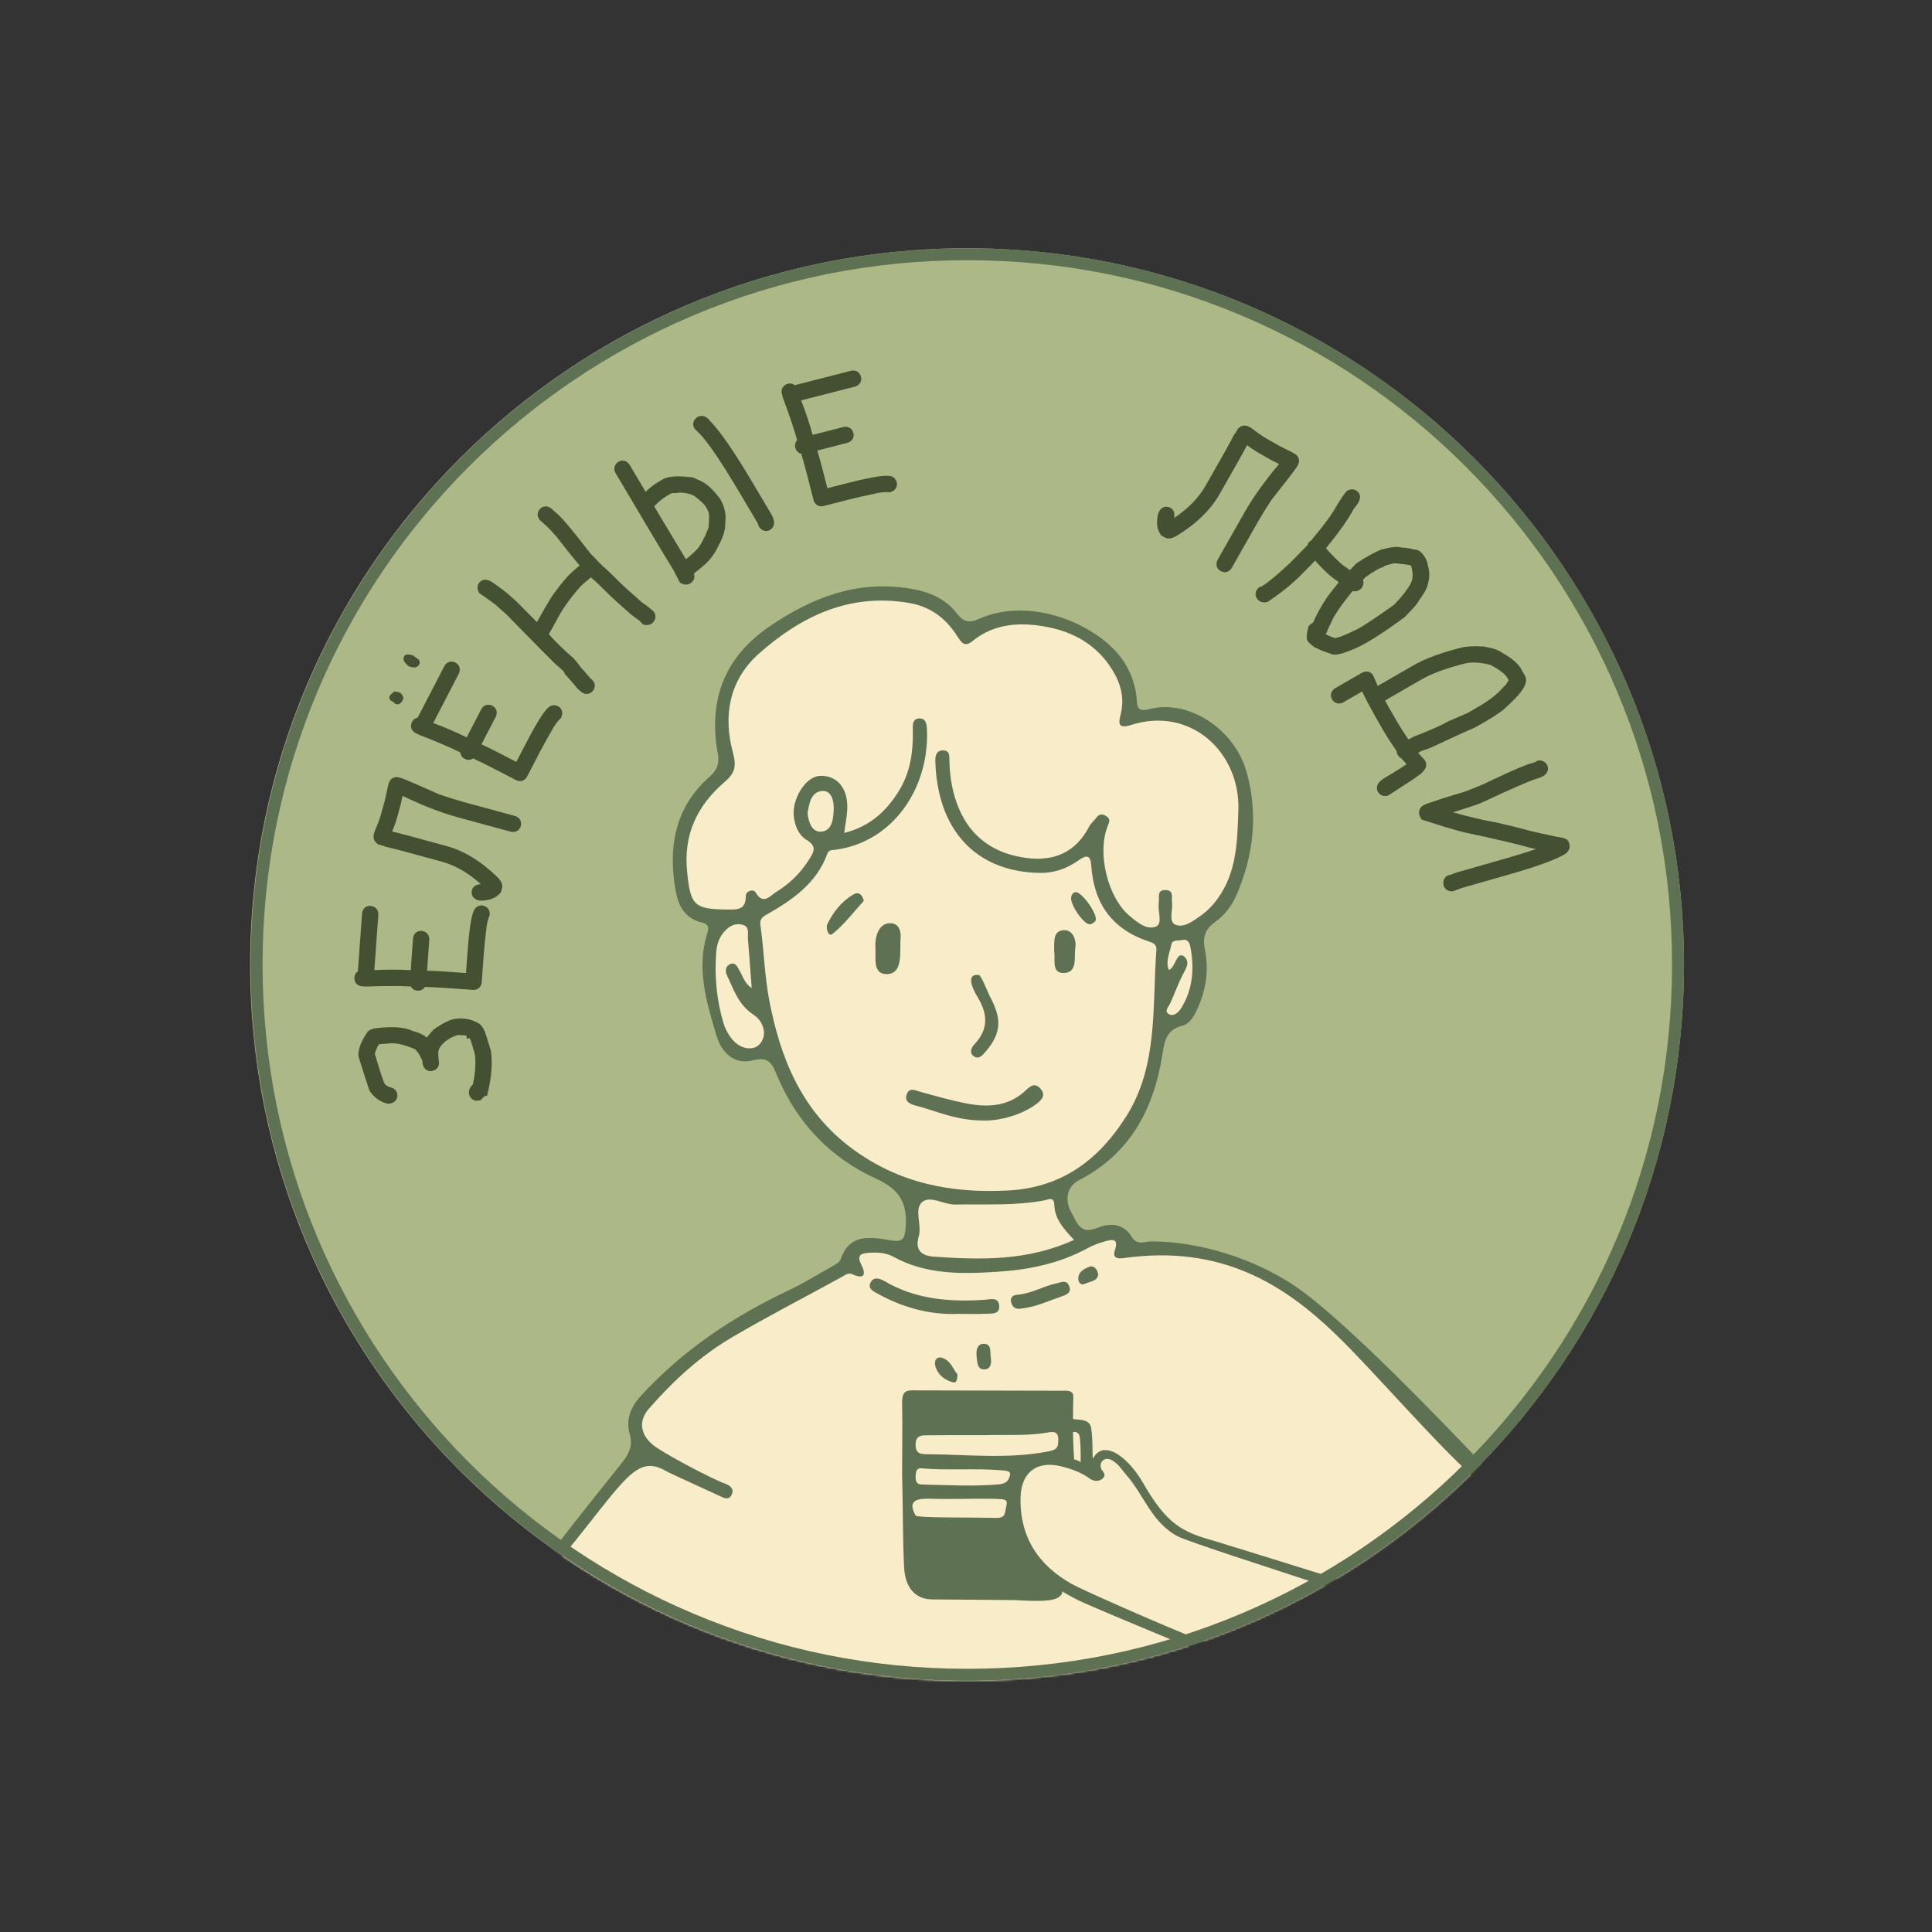
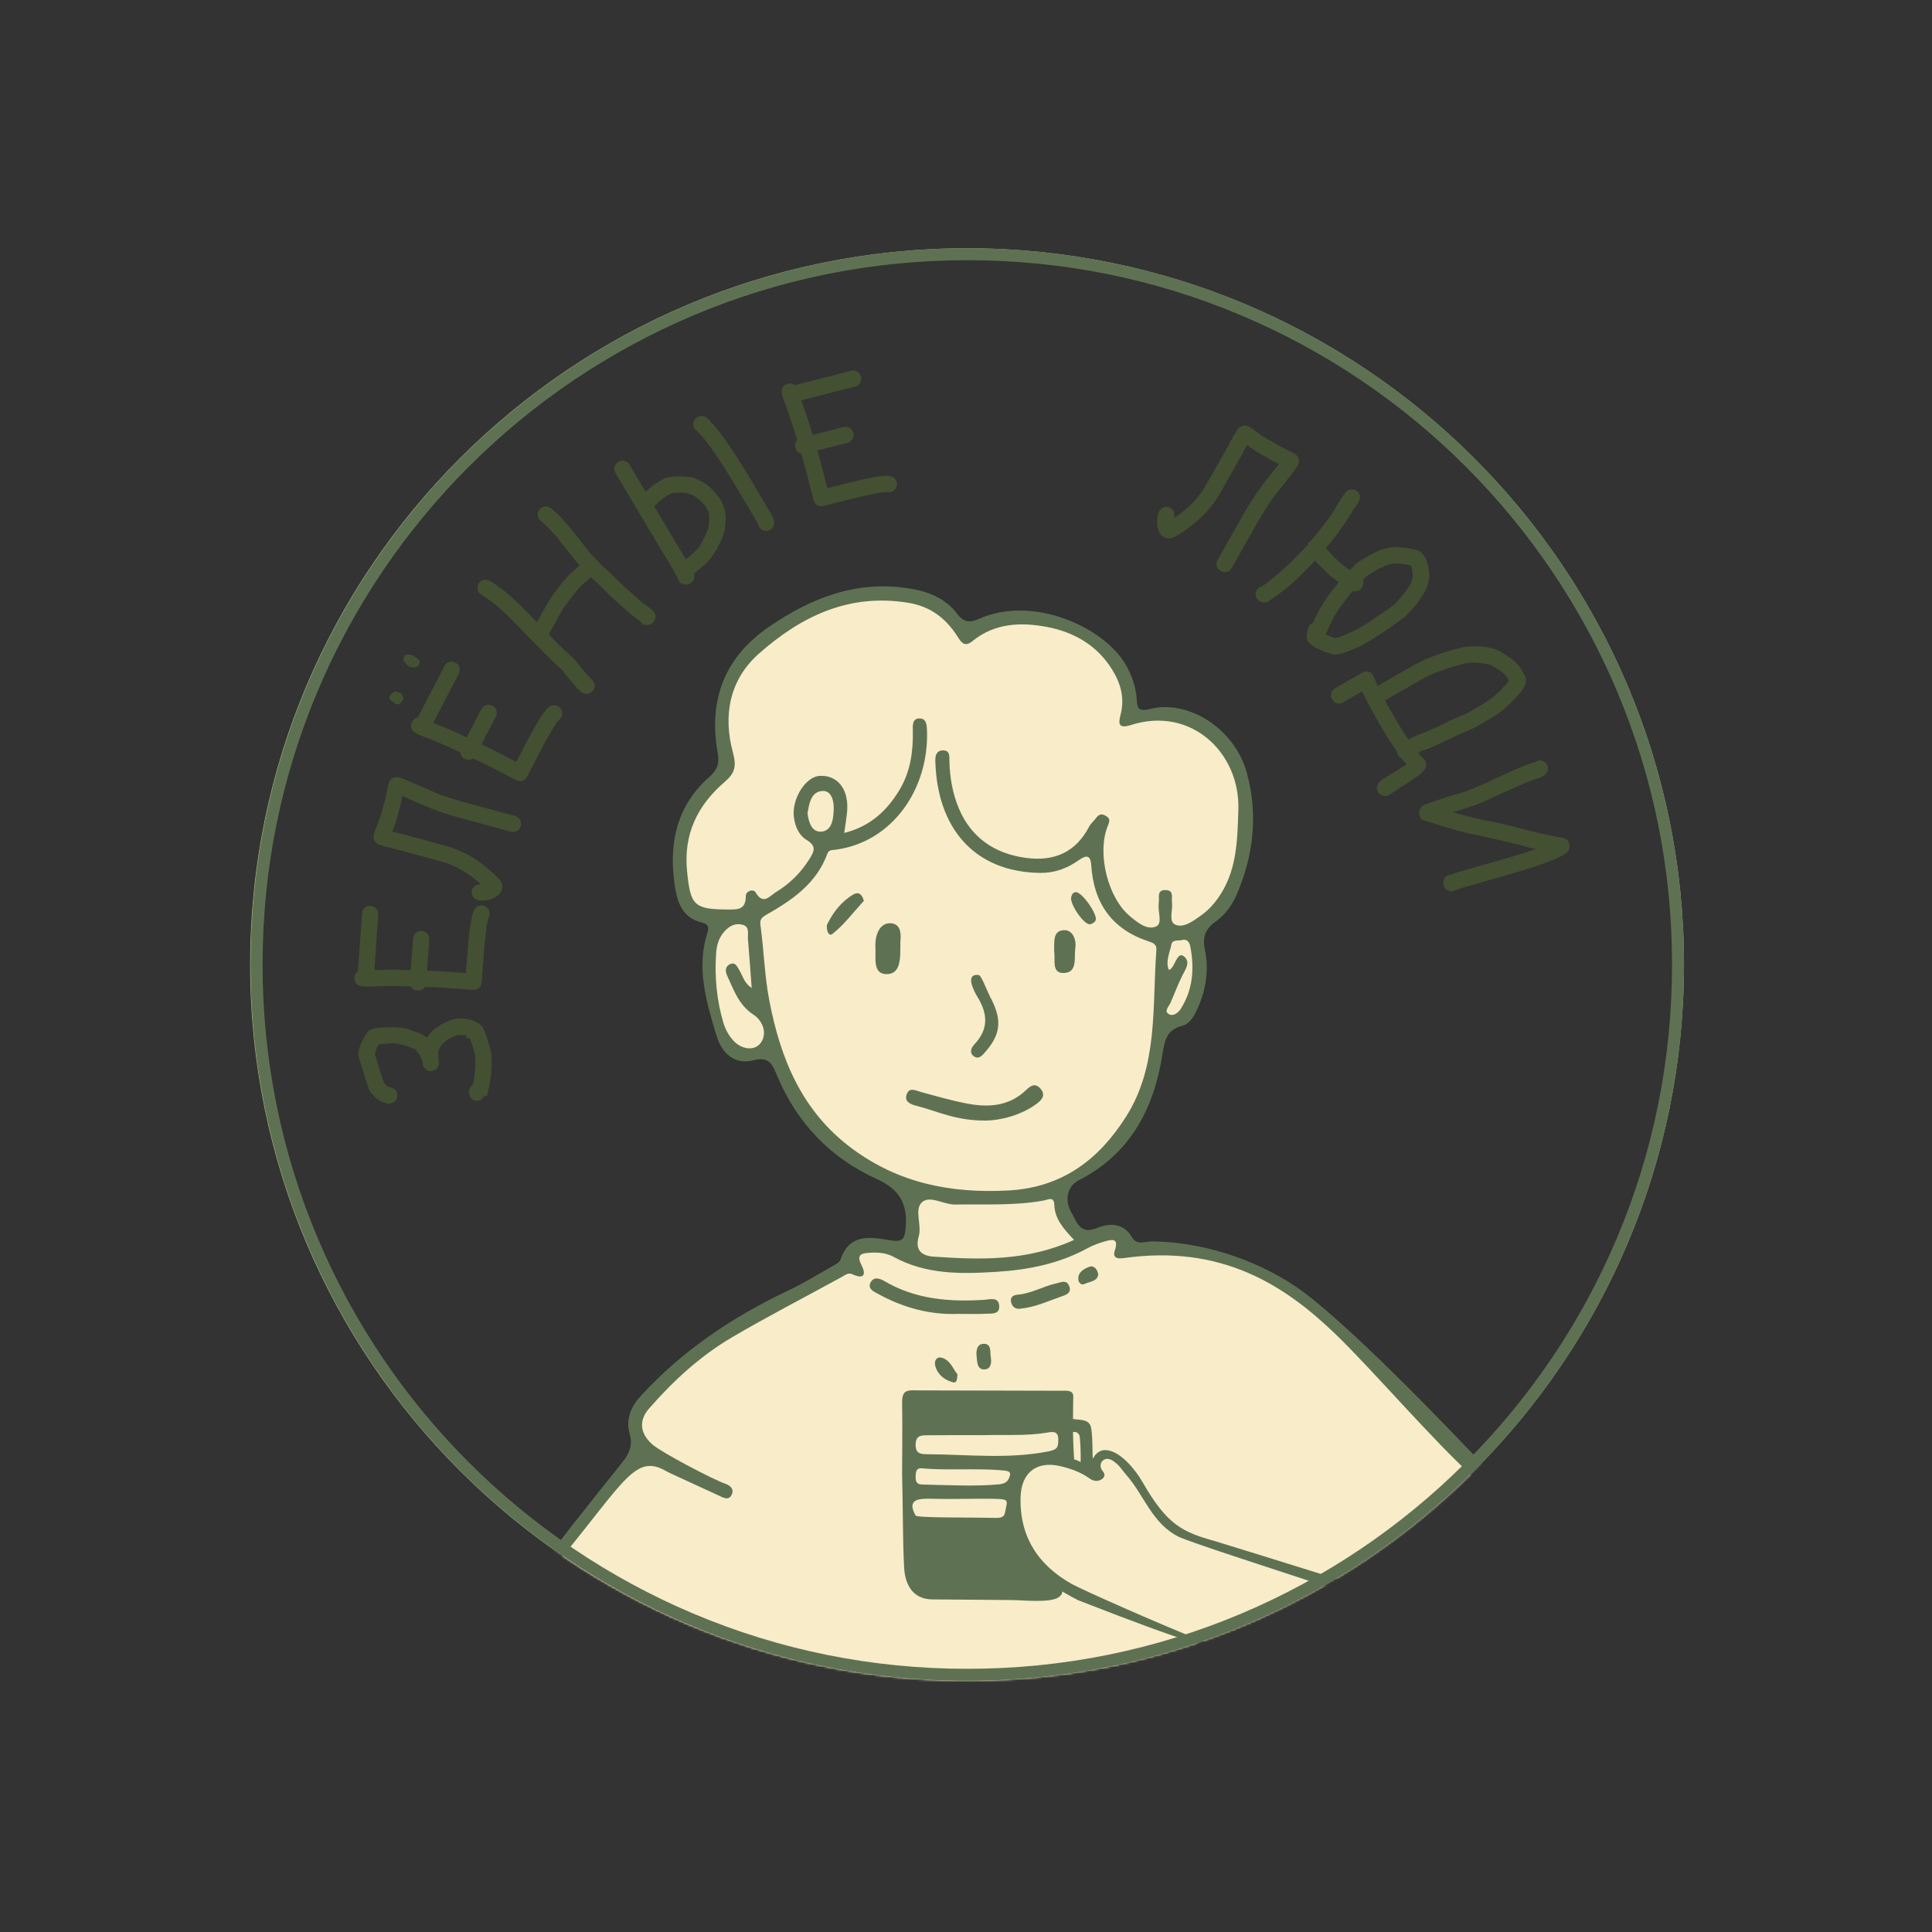
<svg xmlns="http://www.w3.org/2000/svg" width="916" height="916" viewBox="0 0 916 916" fill="none">
  <rect x="0" y="0" width="916" height="916" fill="#333333" stroke="none" />
  <mask id="mask0_718_110" style="mask-type:luminance" maskUnits="userSpaceOnUse" x="113" y="112" width="691" height="691">
    <path d="M804 112H113V802.584H804V112Z" fill="white" />
  </mask>
  <g mask="url(#mask0_718_110)">
-     <path d="M458.5 796.676C412.639 796.676 368.152 787.705 326.272 770.007C285.818 752.913 249.491 728.442 218.292 697.274C187.094 666.107 162.6 629.809 145.492 589.4C127.779 547.557 118.794 503.113 118.794 457.296C118.794 411.479 127.775 367.035 145.492 325.192C162.6 284.779 187.098 248.485 218.292 217.313C249.491 186.146 285.822 161.675 326.272 144.581C368.152 126.883 412.643 117.911 458.5 117.911C504.357 117.911 548.848 126.883 590.728 144.581C631.181 161.675 667.509 186.146 698.708 217.313C729.906 248.481 754.4 284.779 771.512 325.192C789.225 367.035 798.206 411.479 798.206 457.296C798.206 503.113 789.225 547.557 771.512 589.4C754.4 629.813 729.906 666.107 698.708 697.274C667.509 728.442 631.181 752.913 590.728 770.007C548.848 787.705 504.357 796.676 458.5 796.676Z" fill="#ACB886" />
    <path d="M458.5 118.109C481.535 118.109 504.554 120.428 526.925 124.999C548.723 129.456 570.163 136.105 590.651 144.762C610.769 153.263 630.17 163.785 648.322 176.035C666.301 188.167 683.203 202.104 698.567 217.45C713.93 232.801 727.88 249.689 740.024 267.649C752.285 285.782 762.817 305.167 771.327 325.265C779.994 345.733 786.65 367.156 791.111 388.933C795.688 411.277 798.009 434.275 798.009 457.292C798.009 480.309 795.688 503.302 791.111 525.651C786.65 547.428 779.994 568.851 771.327 589.319C762.817 609.417 752.285 628.802 740.024 646.935C727.88 664.895 713.93 681.783 698.567 697.134C683.203 712.484 666.297 726.417 648.322 738.549C630.17 750.799 610.769 761.321 590.651 769.822C570.163 778.479 548.723 785.128 526.925 789.585C504.559 794.16 481.535 796.475 458.5 796.475C435.465 796.475 412.442 794.156 390.075 789.585C368.277 785.128 346.838 778.479 326.345 769.822C306.227 761.321 286.826 750.799 268.674 738.549C250.696 726.417 233.793 712.48 218.429 697.134C203.066 681.783 189.117 664.895 176.973 646.935C164.712 628.802 154.179 609.417 145.669 589.319C137.002 568.851 130.346 547.428 125.886 525.651C121.308 503.306 118.988 480.305 118.988 457.292C118.988 434.279 121.308 411.282 125.886 388.933C130.346 367.156 137.002 345.733 145.669 325.265C154.179 305.167 164.712 285.782 176.973 267.649C189.117 249.689 203.066 232.801 218.429 217.45C233.793 202.1 250.7 188.167 268.674 176.035C286.826 163.785 306.227 153.263 326.345 144.762C346.834 136.105 368.277 129.456 390.075 124.999C412.442 120.428 435.461 118.109 458.5 118.109ZM458.5 117.706C270.773 117.706 118.593 269.747 118.593 457.292C118.593 644.837 270.773 796.878 458.5 796.878C646.227 796.878 798.408 644.841 798.408 457.292C798.408 269.743 646.227 117.706 458.5 117.706Z" fill="#ACB886" />
  </g>
  <mask id="mask1_718_110" style="mask-type:luminance" maskUnits="userSpaceOnUse" x="118" y="117" width="681" height="680">
    <path d="M118.593 457.292C118.593 644.837 270.777 796.878 458.5 796.878C646.223 796.878 798.408 644.841 798.408 457.292C798.408 269.743 646.227 117.706 458.5 117.706C270.773 117.706 118.593 269.747 118.593 457.292Z" fill="white" />
  </mask>
  <g mask="url(#mask1_718_110)">
    <path d="M709.127 707.84C709.127 707.84 661.651 749.486 634.486 764.457C573.853 801.109 479.517 812.719 396.986 800.062C334.859 789.428 259.802 742.584 259.802 742.584L302.604 687.722L301.206 673.04L304.998 661.673L316.102 653.18L329.645 641.023L350.23 625.403L376.231 612.183L398.984 599.958L403.32 590.483L411.438 588.316L422.821 590.209L429.131 591.078L432.109 581.168L430.134 563.12L421.6 558.844L392.134 540.083L370.82 509.008L365.944 497.64L359.715 498.78L351.862 500.374L345.093 496.045L338.977 479.777L336.152 461.495V447.023L340.213 435.381L331.277 432.836L323.964 426.446L321.796 406.956L323.42 391.525L333.17 374.971L341.837 366.623L344.275 360.668L341.567 341.178L345.629 322.232L361.722 304.095L377.589 293.537L393.569 285.427L417.946 281.355L438.531 285.427L450.176 292.723L457.489 300.032L471.938 294.346L488.905 293.533L509.49 299.218L523.846 309.503L532.513 324.12L534.137 336.301V339.007L545.786 339.547L557.164 340.087L569.623 344.959L581.082 354.164L588.125 370.948L590.293 388.002L588.125 404.786L582.98 422.564L573.91 435.373L565.05 441.43L568.382 453.78L567.568 466.831L562.692 478.412L556.407 484.154L549.964 484.823L547.768 500.366L541.567 521.696L529.407 542.326L512.129 555.888L501.371 562.412L502.213 572.072L511.988 587.044L520.063 585.421L527.376 582.36L531.982 586.419L532.251 589.125L554.191 589.939L595.088 600.223L635.412 630.626L666.043 660.577L709.148 707.832L709.127 707.84Z" fill="#F8ECC9" />
    <path d="M461.558 500.677C464.073 502.593 465.761 500.359 467.328 498.555C475.568 489.088 474.42 481.952 469.258 472.276C467.904 469.505 465.189 462.422 464.113 462.281C457.312 461.399 461.716 469.851 463.372 472.541C468.477 480.837 468.71 488.004 461.913 495.22C460.442 496.783 459.552 499.151 461.554 500.677" fill="#5E7253" />
    <path d="M504.236 461.318C511.102 461.27 509.148 453.873 509.829 449.455C510.417 445.622 508.636 440.781 504.377 441.015C498.966 441.309 499.949 446.753 499.788 451.106C500.509 454.694 498.329 461.363 504.236 461.322" fill="#5E7253" />
    <path d="M404.492 424.146C398.879 427.465 394.991 432.546 392.179 438.273C391.606 439.44 392.428 444.566 394.701 442.77C400.297 438.345 404.697 432.405 409.569 427.082C408.779 424.167 407.2 422.544 404.488 424.146" fill="#5E7253" />
    <path d="M516.683 438.221C517.629 438.181 518.899 437.359 519.394 436.526C520.865 434.041 513.048 422.859 510.054 422.983C508.612 423.08 508.201 424.167 507.883 425.291C507.02 428.331 513.713 438.338 516.687 438.217" fill="#5E7253" />
    <path d="M421.939 437.713C416.745 437.737 414.754 443.83 415.061 449.173C415.339 454.066 413.675 461.789 420.234 461.854C427.185 461.922 426.927 454.392 426.87 446.447C427.164 444.043 427.672 437.685 421.939 437.713Z" fill="#5E7253" />
    <path d="M514.333 608.708C516.73 607.532 520.228 607.625 520.695 604.247C520.244 601.444 518.386 599.861 516.513 600.578C513.958 601.561 510.928 603.111 511.263 606.727C511.388 608.084 512.564 609.574 514.329 608.708" fill="#5E7253" />
    <path d="M446.541 643.741C444.035 643.02 442.822 645.211 443.406 647.494C444.486 651.718 447.649 654.175 451.666 655.343C453.689 655.931 453.774 654.094 453.963 651.606C451.896 649.278 450.772 644.957 446.541 643.737" fill="#5E7253" />
    <path d="M484.332 620.394C491.077 619.669 497.165 616.769 503.471 614.599C505.626 613.854 508.217 612.88 506.903 609.698C505.602 606.549 503.112 607.995 500.908 608.458C494.65 609.771 489.054 613.318 482.543 613.822C480.758 613.959 478.953 614.728 479.323 616.991C479.766 619.701 481.535 620.974 484.332 620.398" fill="#5E7253" />
    <path d="M466.699 637.134C463.291 636.932 462.698 640.25 463.025 642.973C463.323 645.425 463.134 649.142 466.401 649.271C469.645 649.403 470.277 646.387 469.737 643.464C469.339 641.008 470.233 637.343 466.699 637.134Z" fill="#5E7253" />
    <path d="M613.795 609.61C594.157 596.583 569.143 588.747 546.1 588.57C542.921 588.546 539.041 590.692 536.595 586.488C532.626 579.667 525.772 579.856 520.24 582.171C511.839 585.687 510.485 579.131 507.999 574.923C504.627 569.209 505.819 562.508 511.456 559.613C536.019 546.989 547.063 525.639 551.14 499.863C552.192 493.223 553.115 488.214 560.557 486.337C564.006 485.467 565.968 482.04 567.511 478.742C571.738 469.718 573.257 460.018 571.307 450.522C570.013 444.208 571.399 440.54 576.194 437.081C580.558 433.932 583.914 429.623 586.038 424.811C594.402 405.873 596.598 385.916 591.058 366.112C585.288 345.483 563.442 331.522 545.217 336.145C539.234 337.663 539.202 335.186 538.96 331.667C538.545 325.647 536.675 320.235 533.674 315.068C523.363 297.322 489.771 281.972 464.133 293.432C459.173 295.647 456.542 294.572 453.798 291.004C448.04 283.518 440.195 280.462 431.073 279.004C406.136 275.025 384.801 283.365 364.751 297.076C343.142 311.855 335.749 332.283 340.358 357.499C341.204 362.138 339.843 365.263 336.406 368.287C321.034 381.805 317.077 399.309 319.761 418.735C320.905 426.994 322.944 435.132 333.013 437.463C334.87 437.894 336.474 438.909 335.495 441.913C329.918 458.955 334.979 475.324 339.838 491.399C342.159 499.074 348.268 505.098 357.176 502.698C364.957 500.604 366.399 505.174 368.511 510.176C377.947 532.521 393.754 549.071 415.705 558.989C426.451 563.845 430.343 570.647 429.401 582.03C428.909 587.954 427.624 588.993 421.826 588.01C412.651 586.456 402.731 584.74 398.545 597.099C398.069 598.5 396.067 599.559 394.56 600.413C387.666 604.323 380.872 608.483 373.72 611.869C347.462 624.292 323.766 640.15 303.974 661.653C298.909 667.153 296.617 673.141 298.591 680.063C299.872 684.553 298.813 687.686 296.544 691.326C295.311 693.3 272.526 721.028 261.953 735.456C263.388 736.475 264.806 737.518 266.26 738.517C296.133 702.227 301.371 689.031 315.848 697.504C317.585 698.518 339.166 708.267 340.995 709.165C343.142 710.216 345.608 711.549 346.942 708.585C348.147 705.912 346.197 704.273 343.723 703.415C338.062 701.45 313.793 688.725 309.377 684.908C303.628 679.939 302.588 673.717 307.673 667.878C319.108 654.755 331.929 642.956 346.95 634.113C364.131 623.998 381.912 614.901 399.383 605.269C400.954 604.403 402.167 603.26 404.145 604.162C409.778 606.727 410.721 604.271 408.392 599.68C405.874 594.715 408.565 594.187 412.421 593.946C416.33 593.704 420.254 594.018 423.615 595.867C439.047 604.351 455.595 604.053 472.437 603.002C487.672 602.052 502.225 599.132 515.735 591.747C518.29 590.35 521.114 589.351 523.919 588.542C527.448 587.527 530.474 587.08 528.581 592.794C527.585 595.798 528.79 597.059 532.876 596.479C579.313 589.907 609.157 609.409 633.156 632.503C650.776 649.46 679.831 683.514 698.957 700.624C700.69 698.925 702.39 697.194 704.087 695.458C686.571 676.886 636.637 624.783 613.791 609.63M559.956 478.114C558.635 480.24 556.245 482.069 554.134 480.804C551.785 479.399 554.15 477.257 554.94 475.469C556.838 471.176 558.461 466.747 560.553 462.551C562.023 459.607 564.441 456.373 561.665 453.72C557.958 450.172 557.245 459.055 554.211 459.853C552.361 456.027 554.863 450.857 555.343 447.945C555.782 445.263 558.683 446.178 560.5 445.67C562.64 445.074 563.905 446.608 564.272 448.433C566.363 458.818 565.698 468.861 559.952 478.114M361.032 493.94C358.301 498.341 352.51 497.668 348.755 494.391C346.076 492.051 343.997 488.375 342.969 484.907C339.786 474.156 338.739 463.082 339.54 451.843C339.822 447.897 340.826 444.514 343.59 441.486C346.052 438.788 348.908 437.532 352.2 438.486C355.585 439.469 354.408 442.831 354.622 445.292C355.262 452.725 355.766 460.167 356.387 468.47C352.801 465.998 352.168 462.74 350.58 460.106C349.642 458.552 348.775 455.93 346.088 457.147C343.686 458.23 343.864 460.666 344.73 462.518C347.901 469.316 350.218 476.528 357.209 481.054C361.572 483.881 363.724 489.607 361.032 493.94ZM403.94 544.529C380.091 526.855 369.957 501.78 364.691 474.083C362.567 462.913 362.217 451.412 360.726 440.105C360.351 437.27 359.864 435.692 363.095 433.855C375.413 426.845 387.126 418.98 392.279 404.725C392.96 402.841 394.56 403.082 395.881 402.909C423.139 399.394 440.348 374.089 439.518 346.671C439.433 343.864 439.325 340.679 436.053 340.618C432.35 340.55 432.757 344.255 432.797 346.715C432.967 356.593 431.584 366.112 426.375 374.669C420.44 384.41 412.591 391.848 400.277 394.908C400.845 390.426 401.635 386.721 401.72 383.005C401.937 373.389 396.518 367.344 388.524 367.872C381.775 368.319 375.171 379.139 376.42 387.684C377.045 391.952 378.797 396.003 382.335 398.166C387.48 401.315 385.99 403.771 383.415 407.814C379.361 414.18 374.172 419.133 367.89 422.979C364.977 424.759 361.842 429.321 358.232 423.088C357.18 421.272 353.582 422.455 353.598 424.775C353.651 431.423 349.738 431.246 344.899 431.218C328.955 431.125 327.38 429.168 325.768 413.262C323.967 395.5 330.624 381.861 343.674 370.638C348.123 366.813 349.384 363.724 347.486 356.738C342.8 339.491 345.669 322.389 359.876 309.845C379.934 292.135 402.574 281.195 430.621 285.793C441.13 287.517 448.298 293.046 453.753 301.458C455.74 304.522 457.239 307.095 461.103 303.938C471.756 295.244 484.476 294.918 496.754 297.318C509.087 299.726 519.974 305.819 527.13 317.21C531.425 324.052 533.295 330.926 531.288 338.855C530.305 342.736 529.971 345.749 536.156 343.755C564.542 334.618 588.044 356.754 587.134 384.032C586.638 398.854 586.457 413.431 577.262 426.144C574.973 429.309 572.334 432.003 569.212 434.202C565.609 436.743 561.169 440.085 557.285 438.418C553.88 436.956 556.161 431.564 555.665 427.948C555.331 425.524 556.789 422.069 552.583 421.996C548.255 421.92 549.835 425.576 549.392 427.896C549.335 428.182 549.4 428.488 549.363 428.778C548.92 432.406 551.314 437.918 548.102 439.28C543.727 441.132 539.182 437.27 535.628 434.298C525.22 425.604 520.002 404.532 525.184 391.691C526.155 389.283 526.51 388.095 524.261 386.79C522.448 385.735 520.998 386.005 519.736 387.768C518.713 389.198 517.206 390.338 516.416 391.864C510.01 404.214 499.655 408.559 486.33 406.735C471.522 404.709 460.462 397.155 454.616 383.303C451.658 376.292 450.316 368.657 450.135 360.93C450.083 358.638 450.538 355.719 447.029 355.779C443.999 355.832 443.39 358.191 443.459 360.809C444.293 392.5 461.788 413.407 493.095 413.862C499.836 413.959 505.896 411.776 511.267 407.967C514.901 405.39 517.041 405.092 517.379 410.262C518.568 428.23 527.162 440.592 544.577 446.327C546.571 446.983 548.477 447.635 548.267 450.414C546.245 477.2 549.202 505.154 534.02 529.223C521.203 549.538 503.813 563.104 477.872 564.441C450.687 565.847 426.113 560.962 403.936 544.533M382.855 385.526C383.681 381.112 384.394 375.446 389.817 375.02C394.27 374.669 395.418 379.844 395.285 383.589C395.132 387.801 394.717 393.543 389.805 394.248C385.111 394.92 383.391 390.14 382.855 385.521M442.6 595.79C437.121 595.408 433.635 592.895 435.606 586.114C437.141 580.83 433.369 573.514 437.08 570.059C440.876 566.523 447.419 571.202 452.927 571.094C466.985 570.812 481.088 571.774 495.037 569.137C497.12 568.742 499.727 567.103 499.876 571.319C500.106 577.887 504.204 582.574 509.24 587.861C487.047 597.961 464.846 597.348 442.596 595.794" fill="#5E7253" />
    <path d="M473.734 619.053C473.368 614.724 469.435 616.093 466.691 616.267C450.167 617.318 434.103 616.089 419.388 607.428C417.035 606.043 414.045 605.108 412.619 608.362C411.386 611.177 414.464 612.445 416.237 613.424C428.272 620.064 441.186 623.483 454.12 622.931C459.1 622.931 463.206 623.096 467.296 622.875C470.011 622.726 474.101 623.394 473.734 619.053Z" fill="#5E7253" />
    <path d="M493.188 516.019C490.621 513.2 488.417 514.968 486.439 516.865C478.424 524.528 468.694 525.148 458.625 523.243C451.167 521.83 443.837 519.696 436.5 517.694C433.95 516.998 431.125 515.322 429.868 518.894C428.643 522.377 431.822 523.594 434.276 524.222C445.034 526.976 453.177 531.418 467.618 531.277C474 531.216 484.206 528.82 491.487 523.336C493.893 521.524 496.077 519.192 493.188 516.023" fill="#5E7253" />
-     <path d="M529.479 694.008C531.228 695.523 532.428 697.512 533.972 699.255C542.413 708.803 546.1 722.14 558.663 728.53C563.405 730.943 602.94 743.683 630.42 752.707C632.358 751.584 634.332 750.517 636.25 749.357C611.833 741.722 577.197 731.007 576.214 730.733C560.411 726.356 553.255 722.865 541.643 702.586C538.283 696.719 529.813 686.035 522.432 687.698C521.59 687.992 520.518 688.508 519.603 689.474C518.523 690.622 518.39 691.52 518.133 691.48C517.85 690.384 518.229 678.574 516.956 675.783C515.546 672.694 511.363 673.311 508.744 672.747C508.744 668.728 508.777 668.233 508.869 662.116C508.918 658.887 505.356 659.39 503.12 659.378C481.047 659.285 458.971 659.317 436.899 659.217C430.396 659.189 427.567 658.295 427.712 665.446C427.93 676.315 427.704 689.869 427.704 698.905C428.139 715.097 427.95 728.595 428.643 742.906C429.147 753.307 434.352 758.281 442.068 758.313C454.708 758.365 467.348 758.554 479.988 758.627C484.674 758.655 497.757 760.048 501.754 757.395C504.167 755.792 503.551 754.495 503.551 754.495C503.551 754.495 507.789 757.012 511.267 758.74C515.03 760.612 542.675 772.217 565.605 781.656C568.019 780.867 570.424 780.058 572.813 779.22C547.324 769.044 512.705 753.533 508.293 751.081C492.378 742.222 483.32 728.663 483.88 709.769C484.222 698.192 491.483 692.454 502.838 695.156C507.656 696.304 512.391 697.955 516.549 700.935C518.229 702.139 520.417 702.674 522.359 701.333C523.649 700.443 524.209 699.167 522.935 697.657C521.344 695.768 521.396 693.425 523.258 692.192C525.494 690.715 527.932 692.664 529.483 694.004M477.171 713.837C476.253 717.581 476.962 719.756 472.26 719.655C459.426 719.377 434.771 719.728 434.107 718.532C429.795 710.784 435.42 710.39 442.145 710.591C452.021 710.885 460.869 710.442 471.317 710.611C475.962 710.865 477.977 710.543 477.167 713.837M478.561 700.415C477.699 702.916 475.934 703.363 474.218 703.705C462.19 704.865 449.277 704.08 437.137 703.842C434.207 703.786 434.042 701.732 434.135 699.574C434.215 697.749 434.518 695.917 436.979 696.155C447.911 697.21 462.912 696.135 473.758 697.008C478.025 697.339 479.738 697.403 478.561 700.419M497.398 688.069C478.134 691.927 458.862 689.571 439.59 689.482C436.214 689.466 434.042 689.051 434.111 684.819C434.183 680.233 437.294 680.519 440.134 680.482C448.926 680.37 457.718 680.442 466.514 680.442C476.43 680.104 486.414 680.913 496.29 679.258C498.828 678.831 501.794 678.147 501.75 682.508C501.721 685.584 501.742 687.195 497.398 688.065M512.363 693.211C511.279 692.579 510.203 692.116 509.26 691.911C508.704 682.395 508.813 681.783 508.744 678.944C510.481 678.723 511.158 679.48 511.658 680.273C512.197 680.901 512.475 688.963 512.363 693.211Z" fill="#5E7253" />
+     <path d="M529.479 694.008C531.228 695.523 532.428 697.512 533.972 699.255C542.413 708.803 546.1 722.14 558.663 728.53C563.405 730.943 602.94 743.683 630.42 752.707C632.358 751.584 634.332 750.517 636.25 749.357C611.833 741.722 577.197 731.007 576.214 730.733C560.411 726.356 553.255 722.865 541.643 702.586C538.283 696.719 529.813 686.035 522.432 687.698C521.59 687.992 520.518 688.508 519.603 689.474C518.523 690.622 518.39 691.52 518.133 691.48C517.85 690.384 518.229 678.574 516.956 675.783C515.546 672.694 511.363 673.311 508.744 672.747C508.744 668.728 508.777 668.233 508.869 662.116C508.918 658.887 505.356 659.39 503.12 659.378C481.047 659.285 458.971 659.317 436.899 659.217C430.396 659.189 427.567 658.295 427.712 665.446C427.93 676.315 427.704 689.869 427.704 698.905C428.139 715.097 427.95 728.595 428.643 742.906C429.147 753.307 434.352 758.281 442.068 758.313C454.708 758.365 467.348 758.554 479.988 758.627C484.674 758.655 497.757 760.048 501.754 757.395C504.167 755.792 503.551 754.495 503.551 754.495C503.551 754.495 507.789 757.012 511.267 758.74C568.019 780.867 570.424 780.058 572.813 779.22C547.324 769.044 512.705 753.533 508.293 751.081C492.378 742.222 483.32 728.663 483.88 709.769C484.222 698.192 491.483 692.454 502.838 695.156C507.656 696.304 512.391 697.955 516.549 700.935C518.229 702.139 520.417 702.674 522.359 701.333C523.649 700.443 524.209 699.167 522.935 697.657C521.344 695.768 521.396 693.425 523.258 692.192C525.494 690.715 527.932 692.664 529.483 694.004M477.171 713.837C476.253 717.581 476.962 719.756 472.26 719.655C459.426 719.377 434.771 719.728 434.107 718.532C429.795 710.784 435.42 710.39 442.145 710.591C452.021 710.885 460.869 710.442 471.317 710.611C475.962 710.865 477.977 710.543 477.167 713.837M478.561 700.415C477.699 702.916 475.934 703.363 474.218 703.705C462.19 704.865 449.277 704.08 437.137 703.842C434.207 703.786 434.042 701.732 434.135 699.574C434.215 697.749 434.518 695.917 436.979 696.155C447.911 697.21 462.912 696.135 473.758 697.008C478.025 697.339 479.738 697.403 478.561 700.419M497.398 688.069C478.134 691.927 458.862 689.571 439.59 689.482C436.214 689.466 434.042 689.051 434.111 684.819C434.183 680.233 437.294 680.519 440.134 680.482C448.926 680.37 457.718 680.442 466.514 680.442C476.43 680.104 486.414 680.913 496.29 679.258C498.828 678.831 501.794 678.147 501.75 682.508C501.721 685.584 501.742 687.195 497.398 688.065M512.363 693.211C511.279 692.579 510.203 692.116 509.26 691.911C508.704 682.395 508.813 681.783 508.744 678.944C510.481 678.723 511.158 679.48 511.658 680.273C512.197 680.901 512.475 688.963 512.363 693.211Z" fill="#5E7253" />
  </g>
  <mask id="mask2_718_110" style="mask-type:luminance" maskUnits="userSpaceOnUse" x="113" y="112" width="691" height="691">
    <path d="M804 112H113V802.584H804V112Z" fill="white" />
  </mask>
  <g mask="url(#mask2_718_110)">
    <path d="M183.419 523.207C180.042 522.309 177.31 520.291 175.3 517.215L175.122 516.945L175.018 516.643C174.03 513.836 172.39 508.722 170.098 501.309L169.9 500.04C169.993 496.879 171.387 493.541 174.143 489.406L174.349 489.1L174.631 488.854C175.501 488.117 176.742 487.674 178.543 487.461C181.11 487.155 183.479 486.998 185.594 486.998C189.785 486.998 193.077 487.581 195.639 488.777C198.552 489.547 200.777 490.594 202.368 491.934C203.15 490.843 204.169 489.635 205.446 488.286L205.64 488.085L205.869 487.924C210.217 484.912 213.569 483.305 216.108 483.011C216.885 482.918 217.647 482.87 218.396 482.87C221.475 482.87 224.34 483.651 226.918 485.186C228.594 486.22 229.795 488.339 230.855 492.071C232.737 498.083 232.789 498.51 232.833 498.881C233.51 504.607 232.998 510.84 231.338 517.738L230.907 519.534L229.759 519.675C229.453 519.961 229.038 520.396 228.502 520.972L227.833 521.685L226.713 521.814L226.068 521.862C224.618 521.862 222.885 521.008 222.365 518.612C222.111 516.546 223.139 515.133 224.219 514.138C225.339 508.871 225.661 504.156 225.186 500.109C223.953 495.45 223.159 493.259 222.72 492.253L221.229 492.434L221.213 491.012C220.504 490.892 219.279 490.751 217.208 490.694C214.117 491.6 211.603 493.082 209.721 495.104C208.255 496.69 207.63 498.208 207.816 499.743C207.791 500.765 207.904 501.869 208.11 503.584C208.307 505.279 207.389 507.224 204.878 507.764L204.6 507.828L204.153 507.84C202.694 507.84 200.954 506.983 200.442 504.579L200.241 502.956C199.209 500.475 198.061 498.647 196.82 497.496C192.509 495.595 188.822 494.632 185.86 494.632C185.369 494.632 184.893 494.657 184.434 494.709C182.613 494.834 181.061 494.963 179.695 495.116C178.821 496.283 178.164 497.81 177.729 499.666C179.945 507.184 181.48 511.928 182.29 513.772C182.846 514.525 184.007 515.29 185.61 515.693C187.133 516.067 188.173 517.303 188.379 518.995C188.576 520.694 187.657 522.639 185.147 523.179L183.914 523.34L183.419 523.211V523.207Z" fill="#435032" />
    <path d="M197.836 469.675C196.655 469.59 195.45 468.954 194.806 467.705C192.142 467.564 189.12 467.492 185.796 467.492C182.122 467.492 178.048 467.581 173.576 467.754L171.678 467.633C169.357 467.46 167.854 465.728 168.019 463.417C168.112 462.152 168.724 461.138 169.679 460.538L171.658 433.147C171.811 430.961 173.366 429.487 175.522 429.487C177.589 429.624 179.329 430.9 179.386 433.457L177.484 459.946C180.453 459.809 183.351 459.736 186.171 459.736C188.991 459.736 191.965 459.813 194.741 459.958L195.821 445.01C195.974 442.82 197.529 441.346 199.689 441.346C201.752 441.483 203.493 442.759 203.545 445.316L202.481 460.203C205.709 460.308 208.952 460.473 212.204 460.707L220.943 461.343L221.596 452.327C222.688 437.17 223.921 433.236 224.755 431.601C225.327 430.212 226.701 429.273 228.349 429.273C230.376 429.402 232.121 430.675 232.177 433.244L232.189 433.8L231.98 434.315C231.182 436.256 230.674 438.64 230.473 441.406C229.961 445.506 229.582 449.287 229.32 452.891L228.397 465.676C228.24 467.871 226.681 469.34 224.525 469.34L211.652 468.426C208.255 468.177 204.871 468.011 201.498 467.911C200.837 469.018 199.657 469.691 198.206 469.691L197.844 469.679L197.836 469.675Z" fill="#435032" />
    <path d="M228.232 427.015C227.652 427.015 227.156 426.958 226.713 426.838C224.311 426.181 223.171 424.192 223.78 421.957C224.356 419.863 226.439 419.315 227.962 419.174C222.007 413.827 215.818 410.255 209.508 408.54L189.934 403.216C188.177 402.741 185.856 402.165 182.995 401.497L182.5 401.38L182.077 401.09C181.948 401.062 179.438 400.369 179.438 400.369L179.087 400.144C177.447 399.077 176.762 397.349 177.262 395.521L177.685 393.975C179.18 390.548 180.191 387.834 180.816 385.526L182.5 379.341C183.282 375.657 183.753 373.522 183.874 373.071L184.337 371.372C184.833 369.56 186.235 368.437 187.996 368.437H188.35L189.188 368.602L189.962 368.811C190.53 368.964 191.868 369.33 208.271 376.643C213.021 378.234 216.902 379.458 219.565 380.179L244.107 386.851C245.497 387.226 246.21 388.039 246.565 388.651C246.919 389.271 247.266 390.298 246.883 391.687C246.416 393.387 245.014 394.442 243.217 394.442H242.983L242.318 394.361L217.534 387.632C209.524 385.458 200.833 382.128 191.699 377.738C191.4 377.61 191.122 377.485 190.857 377.372C190.365 379.667 190.059 381.024 189.966 381.367L188.282 387.552C187.738 389.549 186.952 391.792 185.933 394.24C188.314 394.808 190.325 395.312 191.961 395.754L211.535 401.078C220.101 403.405 228.425 408.528 236.278 416.299C236.959 417.077 238.611 418.985 238.023 421.16L237.527 422.976L237.145 423.427C235.565 425.291 233.313 426.423 230.452 426.801C229.602 426.942 228.832 427.011 228.232 427.011" fill="#435032" />
    <path d="M246.537 370.337C245.889 370.337 245.232 370.168 244.587 369.834L233.442 364.059C230.42 362.493 227.378 360.999 224.32 359.578C223.708 360.02 222.99 360.258 222.209 360.258C221.56 360.258 220.907 360.089 220.263 359.755C219.211 359.207 218.357 358.144 218.26 356.755C213.248 354.274 206.692 351.472 198.738 348.403L197.046 347.549C194.979 346.474 194.286 344.288 195.35 342.23C195.914 341.143 196.885 340.43 198.013 340.241L210.665 315.858C211.386 314.469 212.619 313.676 214.045 313.676C214.686 313.676 215.343 313.841 215.979 314.171C217.498 314.96 218.594 316.817 217.64 319.189L205.415 342.778C211.072 344.908 216.382 347.199 221.258 349.611L228.164 336.303C228.881 334.913 230.114 334.116 231.544 334.116C232.193 334.116 232.846 334.285 233.491 334.619C235.006 335.409 236.106 337.265 235.143 339.641L228.277 352.897C231.202 354.266 234.115 355.704 237.008 357.202L244.789 361.233L248.955 353.211C255.954 339.713 258.641 336.592 260.051 335.417C260.914 334.571 261.981 334.366 262.699 334.366C263.335 334.366 263.964 334.523 264.568 334.837C266.083 335.622 267.179 337.474 266.224 339.85L266.015 340.37L265.612 340.764C264.109 342.23 262.703 344.219 261.425 346.68C259.338 350.243 257.489 353.565 255.829 356.775L249.926 368.159C249.201 369.548 247.972 370.341 246.545 370.341" fill="#435032" />
    <path d="M278.179 329.021C277.308 329.021 276.458 328.715 275.636 328.111L273.67 326.376L273.505 326.142C272.929 325.353 271.543 323.646 268.186 319.969L267.743 319.482L267.578 318.846C267.578 318.846 267.457 318.475 266.647 317.754L263.166 314.65C262.715 314.247 261.337 313.019 240.034 291.238L235.477 287.187C234.788 286.575 232.898 285.105 227.773 281.577L227.277 281.235L226.975 280.712C226.073 279.141 226.246 277.341 227.43 276.012C228.087 275.275 229.018 274.873 230.045 274.873C231.524 274.873 233.188 275.69 235.618 277.603C238.132 279.411 239.828 280.708 240.622 281.412L245.074 285.379C249.386 289.76 252.545 292.945 254.559 294.942C260.643 284.066 262.4 281.537 263.21 280.627C264.894 278.259 267.094 275.545 269.572 272.771C271.966 270.496 273.63 269.034 274.843 268.096C271.853 264.653 268.202 260.11 263.831 254.412C260.643 250.885 259.628 249.866 259.314 249.588L256.308 246.91C255.232 245.956 254.954 244.905 254.914 244.196C254.874 243.488 255.027 242.412 255.99 241.341C256.711 240.528 257.682 240.085 258.726 240.085C259.592 240.085 260.446 240.387 261.264 240.991L264.463 243.826C266.969 246.061 272.006 252.117 279.875 262.345C284.13 266.823 285.448 268.108 285.838 268.458L288.478 270.81C292.95 275.223 295.492 277.704 296.202 278.336L304.377 285.62C306.247 286.865 307.778 288.008 308.781 288.902L309.385 289.442C310.457 290.392 310.731 291.439 310.775 292.148C310.816 292.856 310.667 293.928 309.708 295.007C308.934 295.873 307.846 296.352 306.637 296.352L305.852 296.287L304.909 296.138L304.276 295.426C303.756 294.842 303.35 294.411 303.043 294.141C300.779 292.55 299.32 291.463 298.877 291.069L291.064 284.106C290.335 283.458 287.728 280.917 283.235 276.479C283.235 276.479 280.347 273.906 280.165 273.737C276.587 276.697 275.544 277.695 275.246 278.034C270.281 283.599 266.385 289.136 263.669 294.499L260.216 300.689C263.117 303.922 265.837 306.668 268.311 308.875L271.438 311.658C272.421 312.536 273.71 314.098 275.483 316.562C276.015 317.086 277.107 318.278 279.899 321.596L280.592 322.176C282.333 323.73 282.466 326.021 280.915 327.753C280.193 328.566 279.222 329.009 278.183 329.009" fill="#435032" />
    <path d="M325.208 277.16C324.531 277.16 323.846 276.991 323.174 276.657L322.4 276.27L319.33 270.355C314.482 262.39 310.413 255.621 307.21 250.217L291.878 224.328C290.694 222.327 291.262 220.108 293.256 218.92C293.861 218.562 294.509 218.381 295.17 218.381C295.887 218.381 297.253 218.614 298.394 220.181L306.098 233.171C308.092 231.262 310.123 229.696 312.158 228.488L314.092 227.344C315.792 226.338 318.258 225.846 321.614 225.846C323.443 225.846 325.603 225.995 328.017 226.285L328.387 226.334L328.734 226.478C333.033 228.287 334.463 229.124 335.132 229.813C336.8 231.013 338.831 233.167 341.321 236.368C343.63 240.222 344.416 244.052 343.836 248.01C343.981 251.022 342.981 254.433 340.785 258.435C338.884 262.635 336.188 266.171 332.864 268.764L328.988 271.957C329.33 272.88 329.262 273.669 329.125 274.212C328.947 274.901 328.476 275.876 327.235 276.608C326.631 276.971 325.925 277.164 325.212 277.164M313.701 246.005C316.425 250.603 320.252 256.982 325.196 265.148C327.066 263.698 328.871 262.088 330.579 260.332C332.163 258.544 333.976 255.145 335.902 250.313C336.555 244.116 335.942 242.739 335.87 242.602L334.774 240.419C334.242 239.537 332.715 237.713 329 234.991C327.074 234.121 324.821 233.55 322.722 233.55C322.041 233.55 321.368 233.61 320.7 233.731L320.365 233.791L319.563 233.747C318.826 233.747 318.238 233.888 317.754 234.174L316.098 235.152C314.104 236.332 312.117 237.979 310.175 240.065L313.697 246.009L313.701 246.005ZM363.204 251.747C362.491 251.747 361.121 251.517 359.985 249.951C359.674 249.443 359.542 249.117 359.28 248.151L350.939 234.069C341.66 218.397 334.971 208.624 331.067 205.02L330.777 204.754L330.575 204.412C330.523 204.379 329.391 203.356 329.391 203.356L329.181 203.002C328.311 201.532 328.367 199.374 330.446 197.872C331.248 197.381 331.933 197.191 332.614 197.191C334.093 197.191 335.483 198.029 336.736 199.676C341.535 204.617 348.155 214.201 356.769 228.746L365.626 243.697C368.474 248.509 366.222 250.551 365.122 251.207C364.51 251.57 363.865 251.747 363.204 251.747Z" fill="#435032" />
    <path d="M389.386 240.049C387.593 240.049 386.183 238.901 385.712 237.053L382.605 224.896C381.763 221.598 380.853 218.336 379.877 215.111C378.491 214.809 377.44 213.754 377.041 212.203C376.747 211.056 376.972 209.711 377.947 208.708C376.457 203.308 374.188 196.555 371.186 188.598L370.699 186.762C370.127 184.507 371.295 182.53 373.543 181.954L373.87 181.869L374.547 181.821C375.28 181.821 376.102 182.055 376.799 182.618L403.751 175.732L404.553 175.668C406.35 175.668 407.76 176.82 408.231 178.672C408.654 180.315 407.998 182.373 405.588 183.238L379.841 189.826C382.021 195.48 383.846 200.96 385.285 206.191L400.145 202.394L400.946 202.33C402.743 202.33 404.15 203.477 404.621 205.334C405.044 206.981 404.387 209.042 401.97 209.9L387.501 213.609C388.428 216.701 389.294 219.826 390.1 222.983L392.271 231.468L401.031 229.233C410.693 226.764 416.987 225.564 420.267 225.564C420.827 225.564 421.306 225.597 421.705 225.657C423.313 225.77 424.707 226.921 425.146 228.641C425.569 230.296 424.916 232.35 422.495 233.215L421.971 233.405C421.971 233.405 420.678 233.328 420.299 233.328C418.478 233.328 416.431 233.618 414.215 234.182C410.157 234.995 406.45 235.833 402.945 236.727L390.192 239.988L389.391 240.053L389.386 240.049Z" fill="#435032" />
    <path d="M580.707 271.268C580.014 271.268 579.321 271.075 578.652 270.693C577.165 269.851 576.133 267.95 577.189 265.611L589.853 243.282C593.939 236.074 599.318 228.483 605.837 220.72C606.035 220.466 606.228 220.224 606.405 219.995C604.294 218.952 603.053 218.32 602.743 218.143L597.17 214.986C595.369 213.963 593.387 212.646 591.271 211.055C590.131 213.222 589.144 215.042 588.31 216.516L578.301 234.149C573.921 241.865 566.898 248.658 557.418 254.336C556.048 255.028 555.073 255.298 554.154 255.298C553.461 255.298 552.828 255.141 552.272 254.823L550.632 253.889L550.294 253.41C548.88 251.42 548.332 248.96 548.674 246.097C548.819 244.442 549.097 243.298 549.573 242.461C550.399 241.003 551.611 240.258 552.973 240.258C553.666 240.258 554.355 240.451 555.028 240.834C556.87 241.877 556.962 243.894 556.696 245.569C563.349 241.128 568.345 236.018 571.572 230.336L581.577 212.702C582.471 211.116 583.6 209.018 584.966 206.404L585.199 205.957L585.586 205.623C585.638 205.506 586.944 203.243 586.944 203.243L587.246 202.961C588.306 201.975 589.394 201.77 590.123 201.77C590.852 201.77 591.521 201.959 592.178 202.329L593.576 203.119C596.521 205.418 598.903 207.065 600.99 208.245L606.566 211.406C609.943 213.073 611.893 214.059 612.3 214.289L613.835 215.159C615.858 216.306 616.466 218.517 615.33 220.535L614.919 221.251C614.633 221.759 613.948 222.971 602.799 237.032C600.087 241.224 597.944 244.675 596.578 247.087L584.027 269.199C583.289 270.507 582.077 271.264 580.707 271.264" fill="#435032" />
    <path d="M632.886 310.374C632.008 310.374 631.246 310.193 630.617 309.83C628.111 309.093 626.06 308.284 624.376 307.362C623.433 307.14 622.442 306.395 620.492 304.567L620.133 304.233L619.92 303.794C619.327 302.586 619.42 300.951 620.262 297.548L620.44 296.848L620.943 296.332C621.431 295.833 621.91 295.507 622.539 295.241C624.074 291.601 626.181 287.759 628.812 283.797C629.288 283.052 630.456 281.389 634.739 276.041C632.153 274.189 630.311 272.739 629.28 271.732L626.749 269.256C625.798 268.318 624.727 267.166 623.538 265.805L616.914 272.558C612.873 276.673 607.643 280.897 601.369 285.118L600.946 285.399L600.172 285.573L599.387 285.629C598.291 285.629 597.308 285.234 596.542 284.489C594.882 282.859 594.862 280.567 596.486 278.912L597.005 278.381L597.731 278.195C598.287 278.038 600.93 276.766 611.491 267.057L620.008 258.375L620.222 257.498L620.701 256.982C620.786 256.89 621.149 256.575 621.805 256.06C626.81 250.064 630.307 245.469 632.185 242.397C636.117 235.696 637.596 233.84 638.362 233.031L638.676 232.7L639.083 232.491C639.707 232.173 640.352 232.008 641.005 232.008C642.028 232.008 642.983 232.406 643.757 233.164C646.372 235.733 643.471 239.312 641.976 241.04C639.087 246.4 634.618 252.73 628.671 259.886C629.666 261.13 630.839 262.418 632.181 263.731L634.699 266.2C635.956 267.436 637.749 268.789 640.03 270.238L643.185 267.029L643.418 266.872C647.367 264.271 651.15 262.169 654.672 260.626C658.121 259.692 660.422 259.31 662.09 259.31C662.843 259.31 663.496 259.386 664.068 259.543C667.533 259.777 669.193 260.139 670.156 260.485C671.256 260.542 672.626 260.792 673.634 261.774C675.527 263.634 676.635 265.68 676.922 267.859C677.856 270.915 677.88 273.967 676.978 276.935C676.785 278.191 676.035 280.161 672.904 284.522C672.425 285.561 671.103 287.385 666.047 292.543C655.365 300.399 647.838 305.151 642.697 307.358C636.5 310.076 634.127 310.39 632.89 310.39M628.587 300.75C631.306 302.091 632.664 302.449 633.257 302.538L633.377 302.417L634.179 302.252C634.997 302.087 637.338 301.334 643.841 298.148C646.392 296.832 652.178 292.97 660.986 286.7C664.556 283.008 667.243 279.625 668.738 276.838C669.556 275.292 669.886 273.685 669.741 271.942C669.496 269.578 669.149 268.535 668.968 268.132C668.198 267.891 666.151 267.44 660.966 267.049C657.037 267.979 656.195 268.463 656.106 268.515L655.643 268.986L655.212 269.018C654.168 269.353 651.993 270.404 647.577 273.52L646.182 274.962C646.658 276.126 646.557 277.571 645.417 278.965C644.494 279.923 643.503 280.354 642.463 280.354C642.081 280.354 641.702 280.297 641.335 280.193C637.677 284.638 634.884 288.444 633.015 291.524L632.858 291.782L632.644 291.999C632.592 292.173 631.713 293.948 630.223 297.013C629.574 298.446 629.026 299.695 628.591 300.746" fill="#435032" />
    <path d="M656.698 377.396C655.256 377.396 654.007 376.667 653.282 375.391C652.806 374.581 652.685 373.611 652.935 372.685C653.342 371.175 654.607 369.902 657.166 368.424C662.634 365.175 665.434 363.351 666.864 362.34L664.475 359.59C663.891 359.328 663.246 358.837 662.726 357.935C662.352 357.294 662.178 356.682 662.15 356.122C659.342 351.999 657.226 348.717 655.864 346.357L654.503 343.99C650.256 336.621 647.391 331.281 645.84 327.826L636.919 332.964C636.234 333.359 635.533 333.556 634.832 333.556C633.474 333.556 632.265 332.811 631.52 331.519C630.674 330.049 630.75 327.89 632.841 326.409L645.751 318.963C646.621 318.552 647.258 318.403 647.878 318.403C649.22 318.403 650.381 319.084 651.07 320.272L653.193 325.221L670.398 315.315C675.918 312.138 683.747 309.287 693.679 306.842C695.621 306.536 697.535 306.403 699.598 306.403C700.758 306.403 701.975 306.444 703.26 306.524C707.834 307.253 710.707 308.248 712.471 309.661C716.815 312.085 719.623 314.477 721.054 316.966L722.976 320.292C724.946 323.727 722.017 328.329 712.524 336.721C709.643 338.807 707.157 340.43 704.933 341.706L699.501 344.835C695.234 346.655 687.994 349.961 677.671 354.802C674.524 355.76 673.742 356.151 673.573 356.251L672.34 356.96C673.021 357.729 673.968 358.768 675.289 360.169L675.499 360.391L675.656 360.657C677.042 363.037 675.817 365.525 672.022 368.046C671.542 368.445 669.391 369.963 658.528 376.933L658.105 377.203L657.351 377.356L656.719 377.396H656.698ZM656.67 332.123C657.367 333.431 657.972 334.523 658.479 335.4L662.565 342.488C663.742 344.533 665.494 347.268 667.783 350.65L670.112 349.313C677.771 346.386 683.223 343.986 686.696 341.984L695.895 338.002L701.056 335.006C706.222 332.03 710.223 328.861 712.951 325.579L713.257 325.209L713.668 324.971H713.664C713.632 324.971 714.107 324.492 715.312 322.523L714.575 321.234C713.865 320.01 711.911 317.984 706.577 315.214C703.651 314.485 700.996 314.115 698.663 314.115C697.221 314.115 695.883 314.256 694.682 314.533C685.858 316.764 678.964 319.281 674.242 321.995L656.666 332.119L656.67 332.123Z" fill="#435032" />
    <path d="M688.151 422.601C686.334 422.524 684.904 421.417 684.416 419.705C683.892 416.939 685.339 415.34 686.975 414.873L687.76 414.776C688.832 414.273 690.009 413.838 691.262 413.48L714.019 406.981C719.624 405.382 724.366 403.896 728.222 402.531C727.469 402.378 726.647 402.213 725.74 402.036C719.309 400.167 708.809 397.707 694.304 394.662C689.86 393.551 683.393 391.606 674.972 388.86L673.932 388.522L673.058 386.826C672.445 384.865 672.937 383.359 674.186 382.304C674.931 381.676 675.983 381.177 677.389 380.77C682.482 378.986 688.006 377.238 693.663 375.624C699.006 373.699 703.885 371.645 707.995 369.579C717.037 365.279 722.984 362.75 726.216 361.828L727.606 361.429L729.358 360.503L730.072 360.535C731.877 360.612 733.307 361.719 733.799 363.43C734.065 364.357 733.956 365.335 733.48 366.185C732.747 367.506 731.26 368.424 728.653 369.173C725.414 370.099 716.529 373.969 702.254 380.677C699.61 381.728 695.239 383.178 688.885 385.119C696.782 387.374 703.628 388.985 709.321 389.923C715.204 391.248 720.704 392.613 725.813 394.018C728.472 394.691 732.481 395.577 737.8 396.672C741.245 397.203 742.143 397.526 742.82 398.045L743.292 398.407L743.936 399.66C744.436 401.21 744.686 403.876 740.511 405.756C735.523 408.313 727.509 411.164 716.142 414.418L693.385 420.913C692.817 421.074 691.423 421.586 689.203 422.427L688.691 422.621L688.143 422.597L688.151 422.601Z" fill="#435032" />
    <path d="M187.206 327.853L186.956 327.821L186.767 327.986C185.284 329.263 184.958 329.605 184.833 329.774C184.785 329.839 184.748 329.903 184.708 330.016C184.277 331.615 185.24 332.166 185.675 332.327C185.861 332.396 186.316 332.649 187.247 333.564L187.331 333.648L187.75 333.805C188.431 334.059 189.451 334.091 190.422 332.79C190.647 332.488 190.865 332.118 191.095 331.643C191.417 330.781 191.054 329.782 189.982 328.586L189.89 328.482L189.761 328.433C189.052 328.168 188.193 327.97 187.21 327.845" fill="#435032" />
    <path d="M198.255 312.508C198.186 312.471 197.803 312.242 195.728 310.708L195.64 310.643L195.531 310.615C193.52 310.108 192.32 310.22 191.764 310.969C191.687 311.074 191.623 311.191 191.574 311.316C191.389 311.807 191.312 312.173 191.336 312.463C191.204 313.192 191.884 314.179 193.605 315.789L193.686 315.866L193.947 315.963C196.111 316.772 197.654 316.587 198.529 315.419C198.593 315.33 198.658 315.238 198.714 315.137L198.738 315.097L198.871 314.746C199.044 314.279 199.121 313.546 198.484 312.693L198.412 312.568L198.255 312.508Z" fill="#435032" />
    <path d="M458.621 123.368C503.728 123.368 547.486 132.195 588.677 149.607C608.472 157.974 627.567 168.331 645.429 180.392C663.121 192.339 679.762 206.059 694.884 221.171C710.005 236.284 723.733 252.911 735.688 270.596C747.756 288.447 758.119 307.53 766.492 327.314C783.914 368.476 792.746 412.208 792.746 457.292C792.746 502.376 783.914 546.104 766.492 587.27C758.119 607.054 747.756 626.137 735.688 643.988C723.733 661.669 710.005 678.3 694.884 693.413C679.762 708.525 663.125 722.245 645.429 734.192C627.567 746.253 608.472 756.61 588.677 764.977C547.49 782.389 503.732 791.216 458.621 791.216C413.509 791.216 369.756 782.389 328.565 764.977C308.769 756.61 289.674 746.253 271.813 734.192C254.12 722.245 237.479 708.525 222.358 693.413C207.236 678.3 193.508 661.673 181.553 643.988C169.486 626.137 159.123 607.054 150.75 587.27C133.327 546.108 124.495 502.376 124.495 457.292C124.495 412.208 133.327 368.48 150.75 327.314C159.123 307.53 169.486 288.447 181.553 270.596C193.508 252.915 207.236 236.284 222.358 221.171C237.479 206.059 254.116 192.339 271.813 180.392C289.674 168.331 308.769 157.974 328.565 149.607C369.752 132.195 413.509 123.368 458.621 123.368ZM458.621 117.706C270.958 117.706 118.83 269.743 118.83 457.292C118.83 644.841 270.958 796.878 458.621 796.878C646.283 796.878 798.411 644.841 798.411 457.292C798.411 269.743 646.279 117.706 458.621 117.706Z" fill="#5E7253" />
  </g>
</svg>